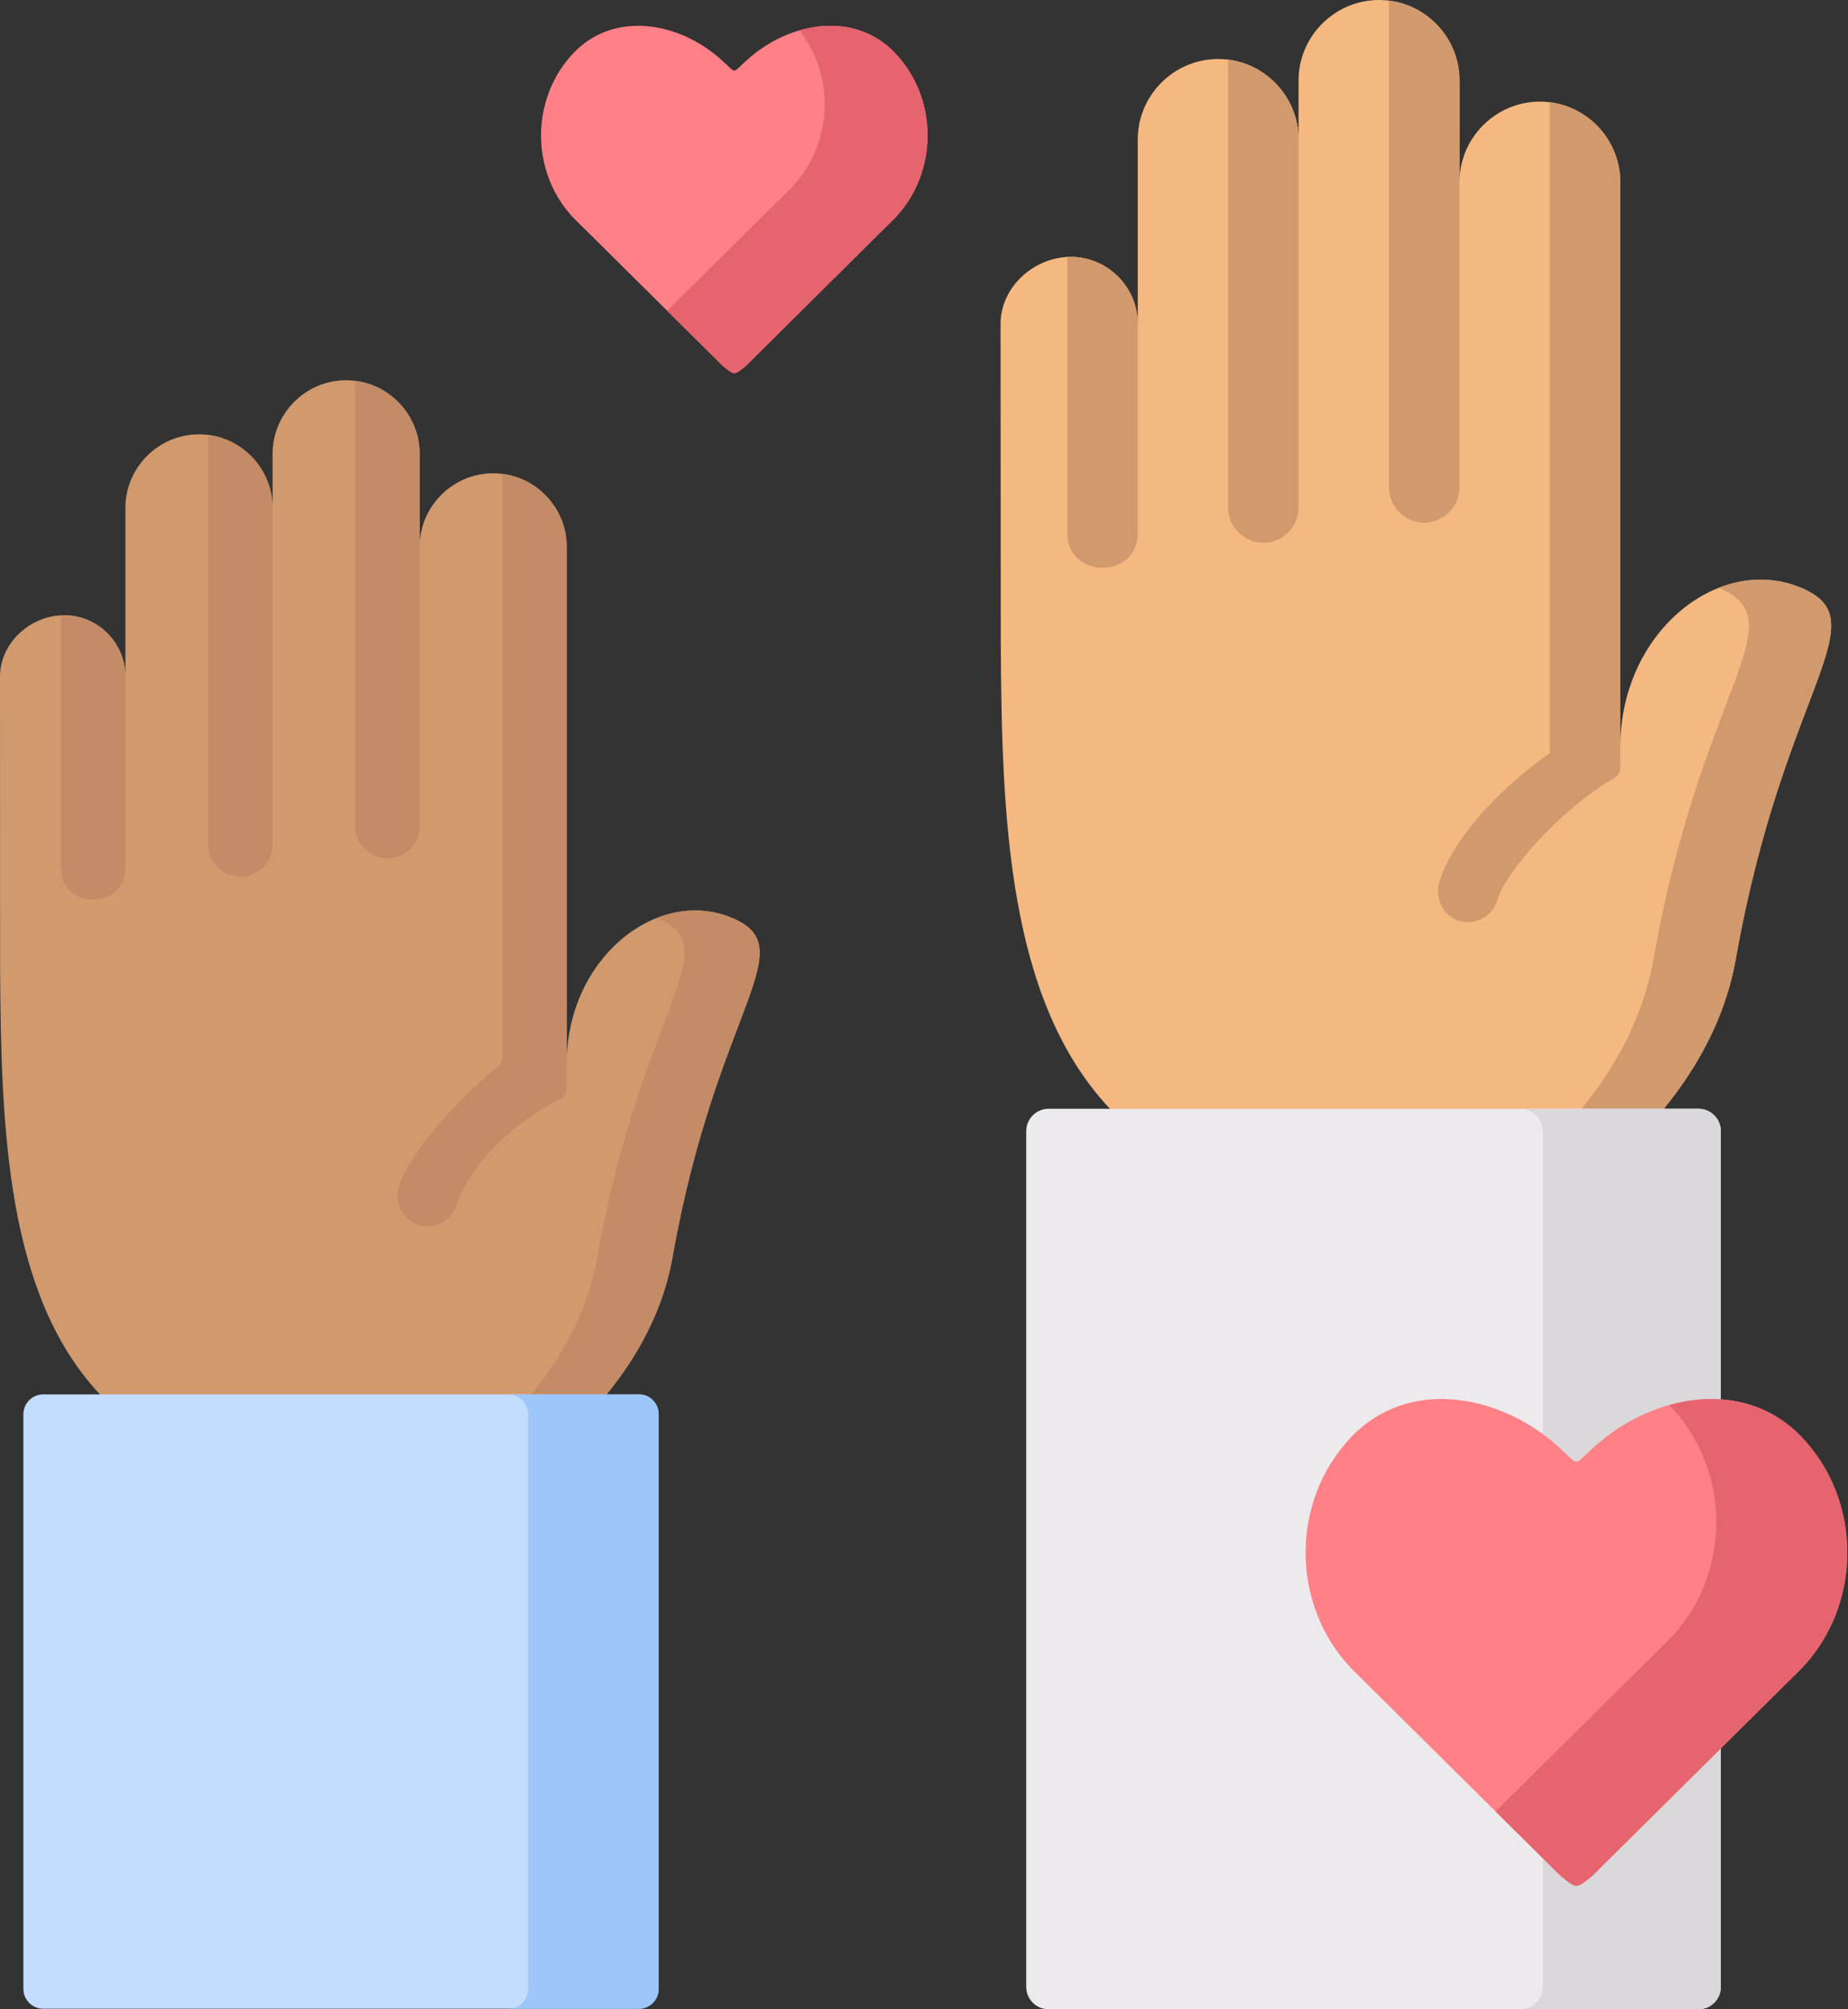
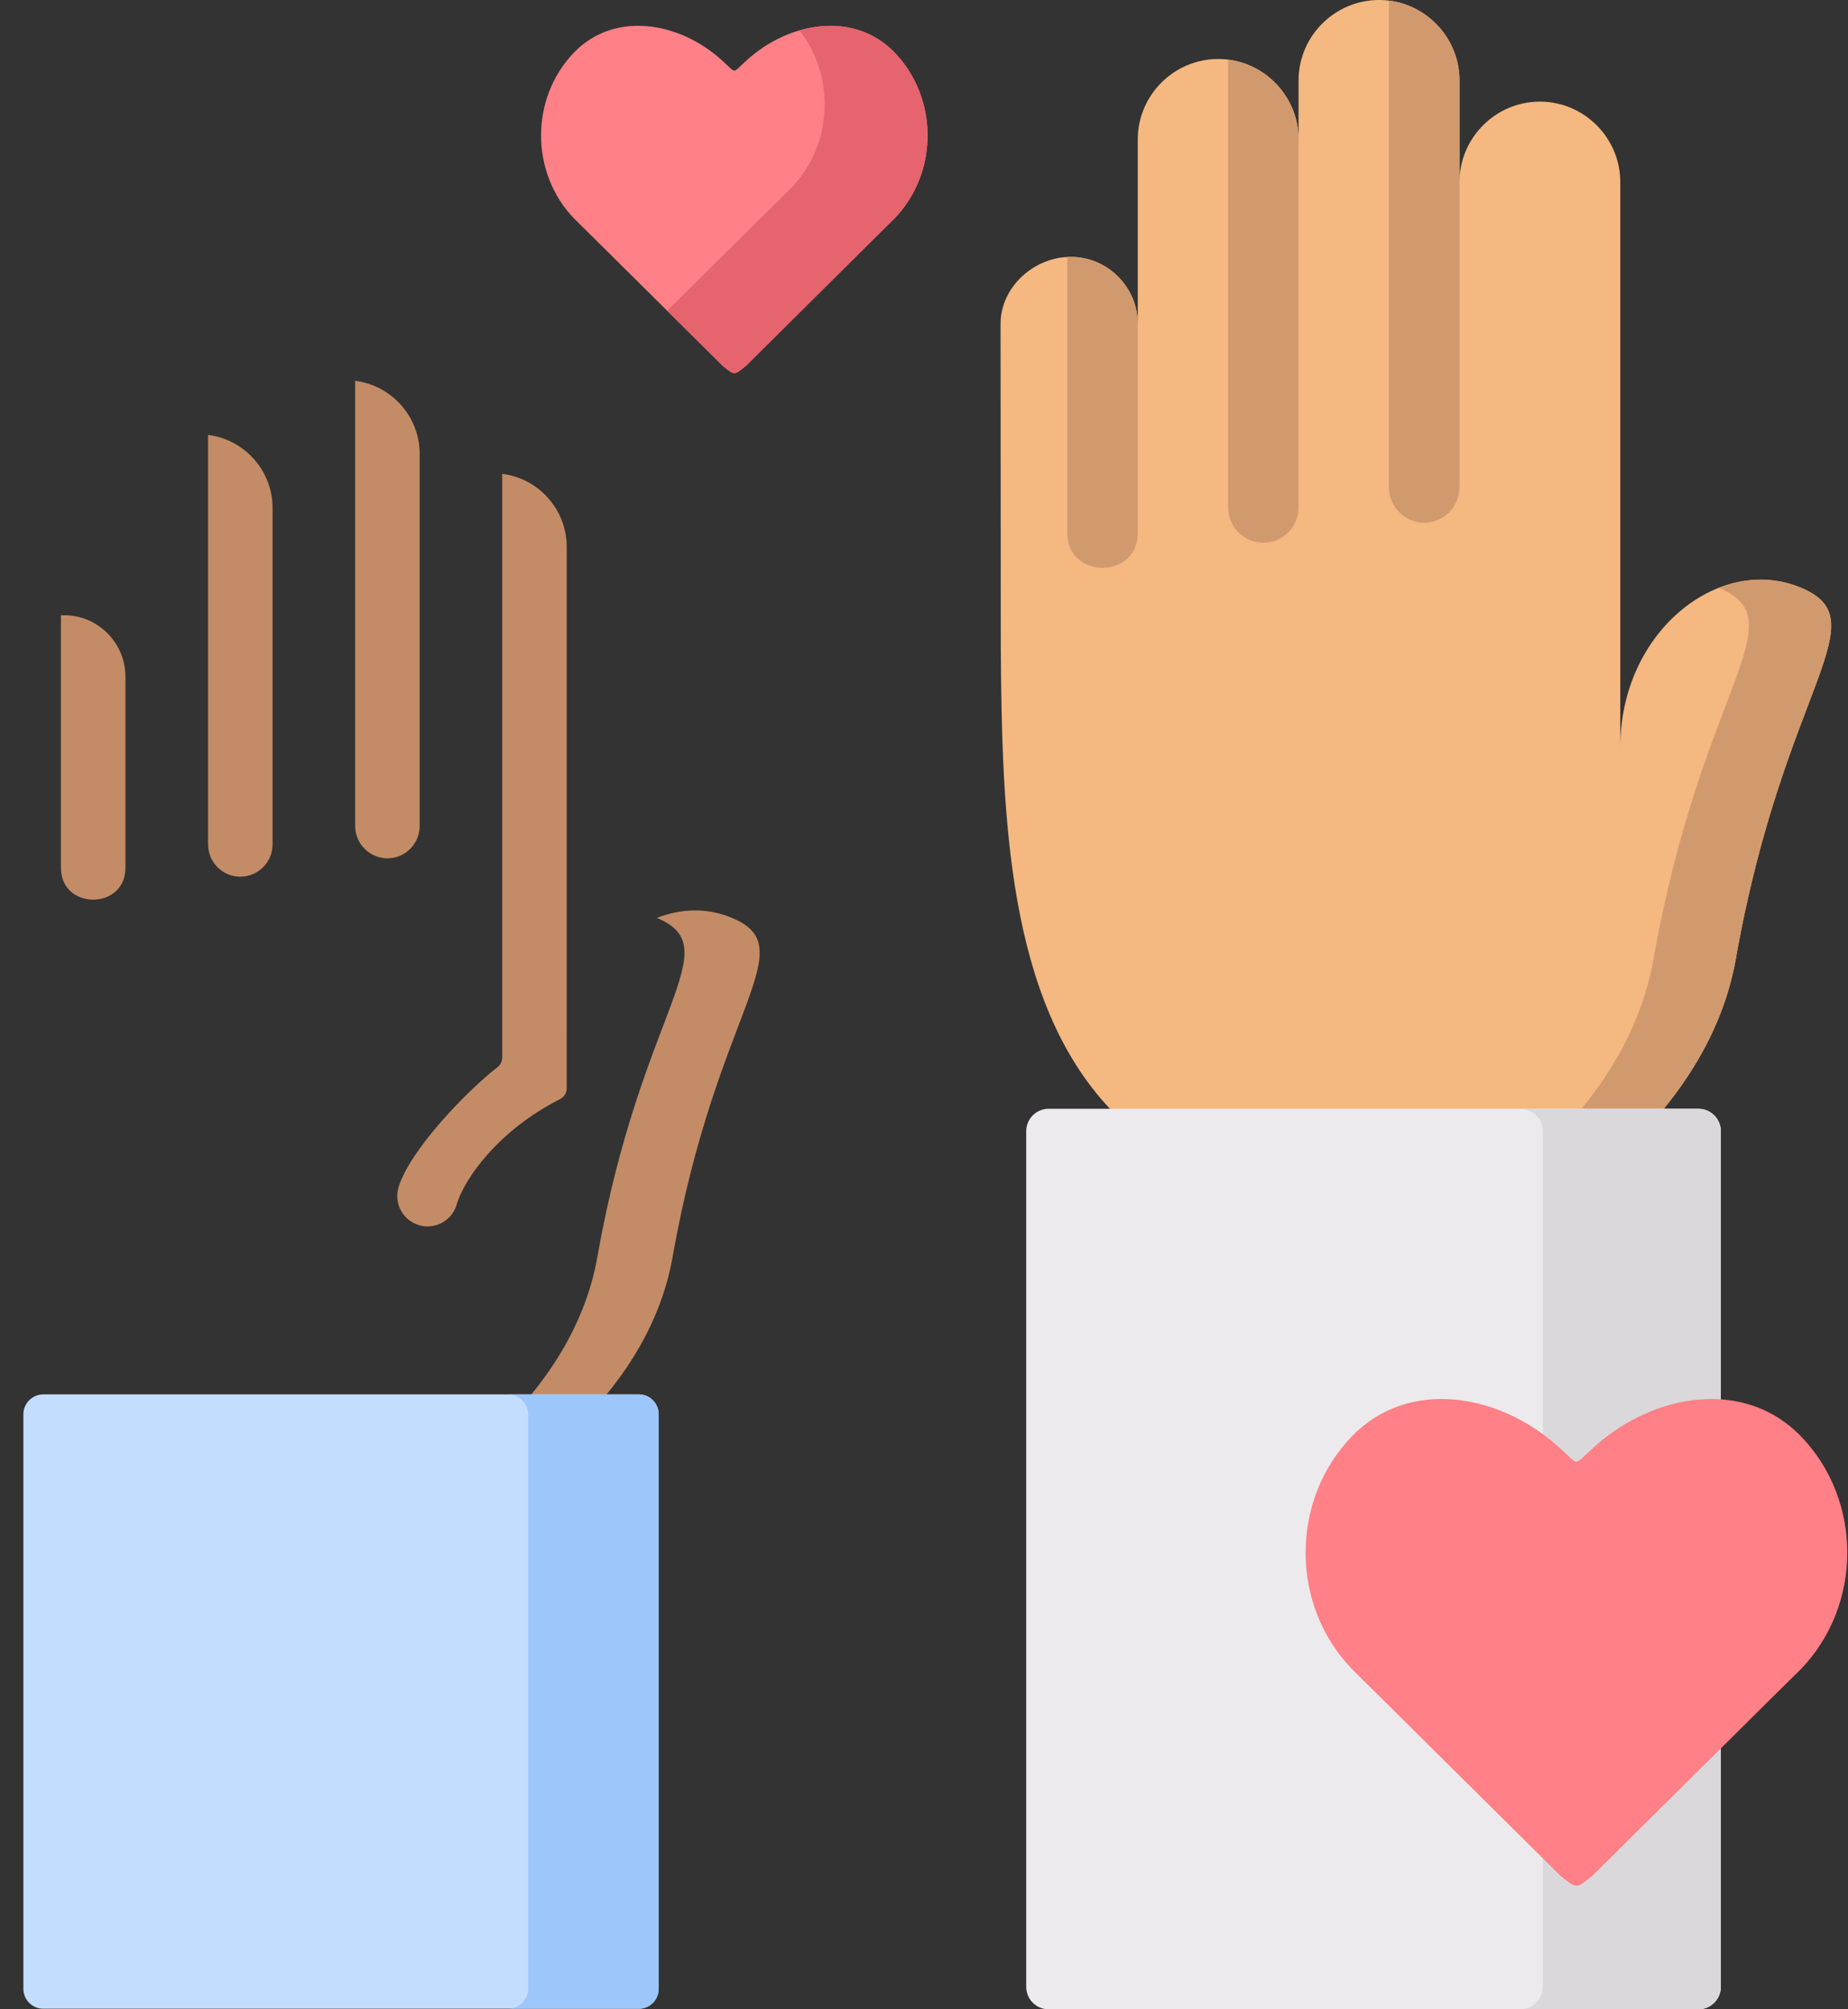
<svg xmlns="http://www.w3.org/2000/svg" width="138" height="150" viewBox="0 0 138 150" fill="none">
  <rect x="0" y="0" width="138" height="150" fill="#333333" stroke="none" />
-   <path fill-rule="evenodd" clip-rule="evenodd" d="M7.467 104.097L27.155 120.39L45.295 104.097C47.51 101.377 49.494 97.964 50.221 93.85C53.531 75.086 60.253 70.672 54.446 68.44C48.938 66.327 42.319 71.596 42.319 79.404V40.823C42.319 37.804 39.847 35.332 36.828 35.332C33.809 35.332 31.337 37.804 31.337 40.823V33.887C31.337 30.859 28.865 28.387 25.846 28.387C22.827 28.387 20.355 30.859 20.355 33.887V37.915C20.355 34.896 17.883 32.424 14.864 32.424C11.837 32.424 9.365 34.896 9.365 37.915V50.513C9.365 47.99 7.312 45.929 4.789 45.929C2.275 45.929 0 47.99 0 50.513L0.008 72.391C0.086 84.229 0.471 96.665 7.467 104.097Z" fill="#D19A6E" />
  <path fill-rule="evenodd" clip-rule="evenodd" d="M9.366 50.513C9.366 47.99 7.313 45.929 4.79 45.929C4.713 45.929 4.636 45.937 4.551 45.937V64.788C4.551 67.952 9.366 67.952 9.366 64.788V64.454L9.366 50.513Z" fill="#C38C66" />
  <path fill-rule="evenodd" clip-rule="evenodd" d="M20.354 63.043V37.915C20.354 35.127 18.242 32.8 15.539 32.467V63.044C15.539 64.369 16.617 65.447 17.942 65.447C19.268 65.447 20.354 64.369 20.354 63.043Z" fill="#C38C66" />
  <path fill-rule="evenodd" clip-rule="evenodd" d="M31.339 61.666V40.823V33.886V33.852C31.322 31.073 29.218 28.763 26.523 28.43V61.666C26.523 62.992 27.61 64.078 28.935 64.078C30.252 64.078 31.339 62.992 31.339 61.666Z" fill="#C38C66" />
  <path fill-rule="evenodd" clip-rule="evenodd" d="M54.449 68.44C52.679 67.756 50.797 67.841 49.052 68.525C54.466 70.783 47.872 75.333 44.605 93.85C43.604 99.504 40.234 103.849 37.139 106.859H42.758C45.854 103.849 49.224 99.504 50.224 93.85C53.534 75.085 60.256 70.672 54.449 68.44Z" fill="#C38C66" />
  <path fill-rule="evenodd" clip-rule="evenodd" d="M82.885 82.775L105.652 93.166L124.245 82.775C126.665 79.798 128.838 76.061 129.624 71.57C133.251 51.052 140.598 46.22 134.251 43.782C128.23 41.473 120.995 47.237 120.995 55.773V13.591C120.995 10.289 118.292 7.586 114.991 7.586C111.69 7.586 108.987 10.289 108.987 13.591V6.004C108.987 2.703 106.284 0 102.983 0C99.673 0 96.97 2.703 96.97 6.004V10.409C96.97 7.107 94.268 4.405 90.967 4.405C87.665 4.405 84.963 7.107 84.963 10.409V24.179C84.963 21.434 82.713 19.176 79.96 19.176C77.206 19.176 74.717 21.434 74.717 24.179L74.734 48.101C74.811 61.05 75.238 74.649 82.885 82.775Z" fill="#F4B880" />
  <path fill-rule="evenodd" clip-rule="evenodd" d="M84.963 24.179C84.963 21.434 82.714 19.176 79.96 19.176C79.874 19.176 79.789 19.184 79.703 19.184V39.797C79.703 43.252 84.963 43.252 84.963 39.797V39.429V24.179Z" fill="#D19A6E" />
  <path fill-rule="evenodd" clip-rule="evenodd" d="M96.971 37.881V10.409C96.971 7.356 94.67 4.815 91.711 4.448V37.881C91.711 39.335 92.891 40.515 94.345 40.515C95.79 40.515 96.971 39.335 96.971 37.881Z" fill="#D19A6E" />
  <path fill-rule="evenodd" clip-rule="evenodd" d="M108.989 36.384V13.591V6.004V5.97C108.972 2.933 106.671 0.41 103.721 0.043V36.384C103.721 37.829 104.91 39.018 106.355 39.018C107.8 39.018 108.989 37.829 108.989 36.384Z" fill="#D19A6E" />
  <path fill-rule="evenodd" clip-rule="evenodd" d="M134.251 43.782C132.318 43.047 130.257 43.132 128.35 43.885C134.268 46.348 127.059 51.317 123.483 71.57C122.397 77.745 118.711 82.501 115.324 85.794H121.474C124.852 82.501 128.538 77.745 129.624 71.57C133.25 51.052 140.597 46.22 134.251 43.782Z" fill="#D19A6E" />
  <path fill-rule="evenodd" clip-rule="evenodd" d="M3.226 104.097H47.716C48.529 104.097 49.187 104.764 49.187 105.577V148.478C49.187 149.29 48.529 149.958 47.716 149.958H3.226C2.413 149.958 1.746 149.29 1.746 148.478V105.577C1.746 104.764 2.413 104.097 3.226 104.097Z" fill="#C3DDFF" />
  <path fill-rule="evenodd" clip-rule="evenodd" d="M37.982 149.957H47.715C48.527 149.957 49.186 149.29 49.186 148.477V105.577C49.186 104.764 48.527 104.097 47.715 104.097H45.294H39.693H39.675H37.965C38.452 104.097 38.889 104.345 39.162 104.713C39.333 104.961 39.436 105.26 39.436 105.577V106.859V148.478C39.435 149.282 38.786 149.949 37.982 149.957Z" fill="#9DC6FB" />
  <path fill-rule="evenodd" clip-rule="evenodd" d="M55.679 27.335L65.463 17.628L66.798 16.31C70.09 12.898 70.09 7.321 66.798 3.917C63.813 0.821 58.981 1.591 55.791 4.473C55.2 5.003 54.995 5.269 54.833 5.269C54.679 5.269 54.465 5.003 53.875 4.473C50.684 1.591 45.861 0.821 42.867 3.917C39.583 7.321 39.583 12.898 42.867 16.31L44.202 17.628L53.994 27.335C54.413 27.669 54.627 27.848 54.833 27.857C55.046 27.848 55.26 27.669 55.679 27.335Z" fill="#FF8086" />
  <path fill-rule="evenodd" clip-rule="evenodd" d="M55.679 27.335L65.463 17.627L66.797 16.31C70.09 12.898 70.09 7.321 66.797 3.917C66.464 3.566 66.104 3.267 65.728 3.019C63.949 1.83 61.769 1.668 59.699 2.266C59.887 2.506 60.066 2.762 60.229 3.019C62.35 6.406 61.982 11.024 59.117 13.992L57.783 15.318L49.82 23.204L53.994 27.335C54.413 27.669 54.627 27.849 54.832 27.857C55.046 27.848 55.26 27.669 55.679 27.335Z" fill="#E5646E" />
  <path fill-rule="evenodd" clip-rule="evenodd" d="M78.301 82.775H126.837C127.752 82.775 128.505 83.527 128.505 84.451V148.324C128.505 149.247 127.752 150 126.837 150H78.301C77.377 150 76.633 149.247 76.633 148.324V84.451C76.633 83.527 77.377 82.775 78.301 82.775Z" fill="#ECEAED" />
  <path fill-rule="evenodd" clip-rule="evenodd" d="M113.555 150H126.837C127.752 150 128.505 149.247 128.505 148.324V84.451C128.505 83.527 127.752 82.775 126.837 82.775H124.246H118.122H118.105H113.529C114.453 82.775 115.206 83.527 115.206 84.451V148.324C115.205 149.239 114.461 149.983 113.555 150Z" fill="#DAD8DB" />
  <path fill-rule="evenodd" clip-rule="evenodd" d="M118.897 140.044L132.615 126.445L134.488 124.598C139.098 119.817 139.098 111.999 134.488 107.227C130.297 102.89 123.532 103.977 119.059 108.005C118.23 108.749 117.939 109.125 117.717 109.117C117.494 109.125 117.203 108.749 116.374 108.005C111.901 103.977 105.136 102.89 100.953 107.227C96.344 111.999 96.344 119.816 100.953 124.598L102.818 126.445L116.536 140.044C117.127 140.515 117.426 140.771 117.717 140.78C118.016 140.771 118.307 140.515 118.897 140.044Z" fill="#FF8086" />
-   <path fill-rule="evenodd" clip-rule="evenodd" d="M134.493 124.598C139.103 119.817 139.103 112 134.493 107.227C132.808 105.482 130.705 104.619 128.506 104.465C127.232 104.379 125.924 104.533 124.641 104.892C124.667 104.909 124.683 104.935 124.709 104.952C129.319 109.733 129.319 117.55 124.709 122.323L111.684 135.229L116.542 140.044C117.132 140.515 117.431 140.771 117.722 140.78C118.021 140.772 118.312 140.515 118.902 140.044L132.621 126.445L134.493 124.598Z" fill="#E5646E" />
-   <path d="M120.994 53.511V13.591C120.994 10.537 118.685 7.997 115.725 7.629V55.773C115.725 55.919 115.74 56.062 115.764 56.202C111.752 59.008 108.46 62.732 107.496 65.81C107.125 66.996 107.703 68.309 108.876 68.719C109.126 68.807 109.379 68.848 109.628 68.848C110.608 68.848 111.512 68.207 111.8 67.218C112.423 65.084 116.573 60.354 120.548 58.091C120.827 57.932 120.993 57.631 120.993 57.311L120.994 53.511Z" fill="#D19A6E" />
  <path d="M42.32 77.143V40.823C42.32 38.035 40.216 35.708 37.504 35.375V78.951C37.504 79.233 37.372 79.497 37.149 79.669C34.848 81.448 30.558 85.91 29.755 88.657C29.405 89.857 30.094 91.114 31.294 91.464C31.506 91.526 31.719 91.556 31.929 91.556C32.909 91.556 33.812 90.914 34.101 89.926C34.658 88.018 37.191 84.399 41.812 82.058C42.12 81.901 42.319 81.59 42.319 81.244L42.32 77.143Z" fill="#C38C66" />
</svg>